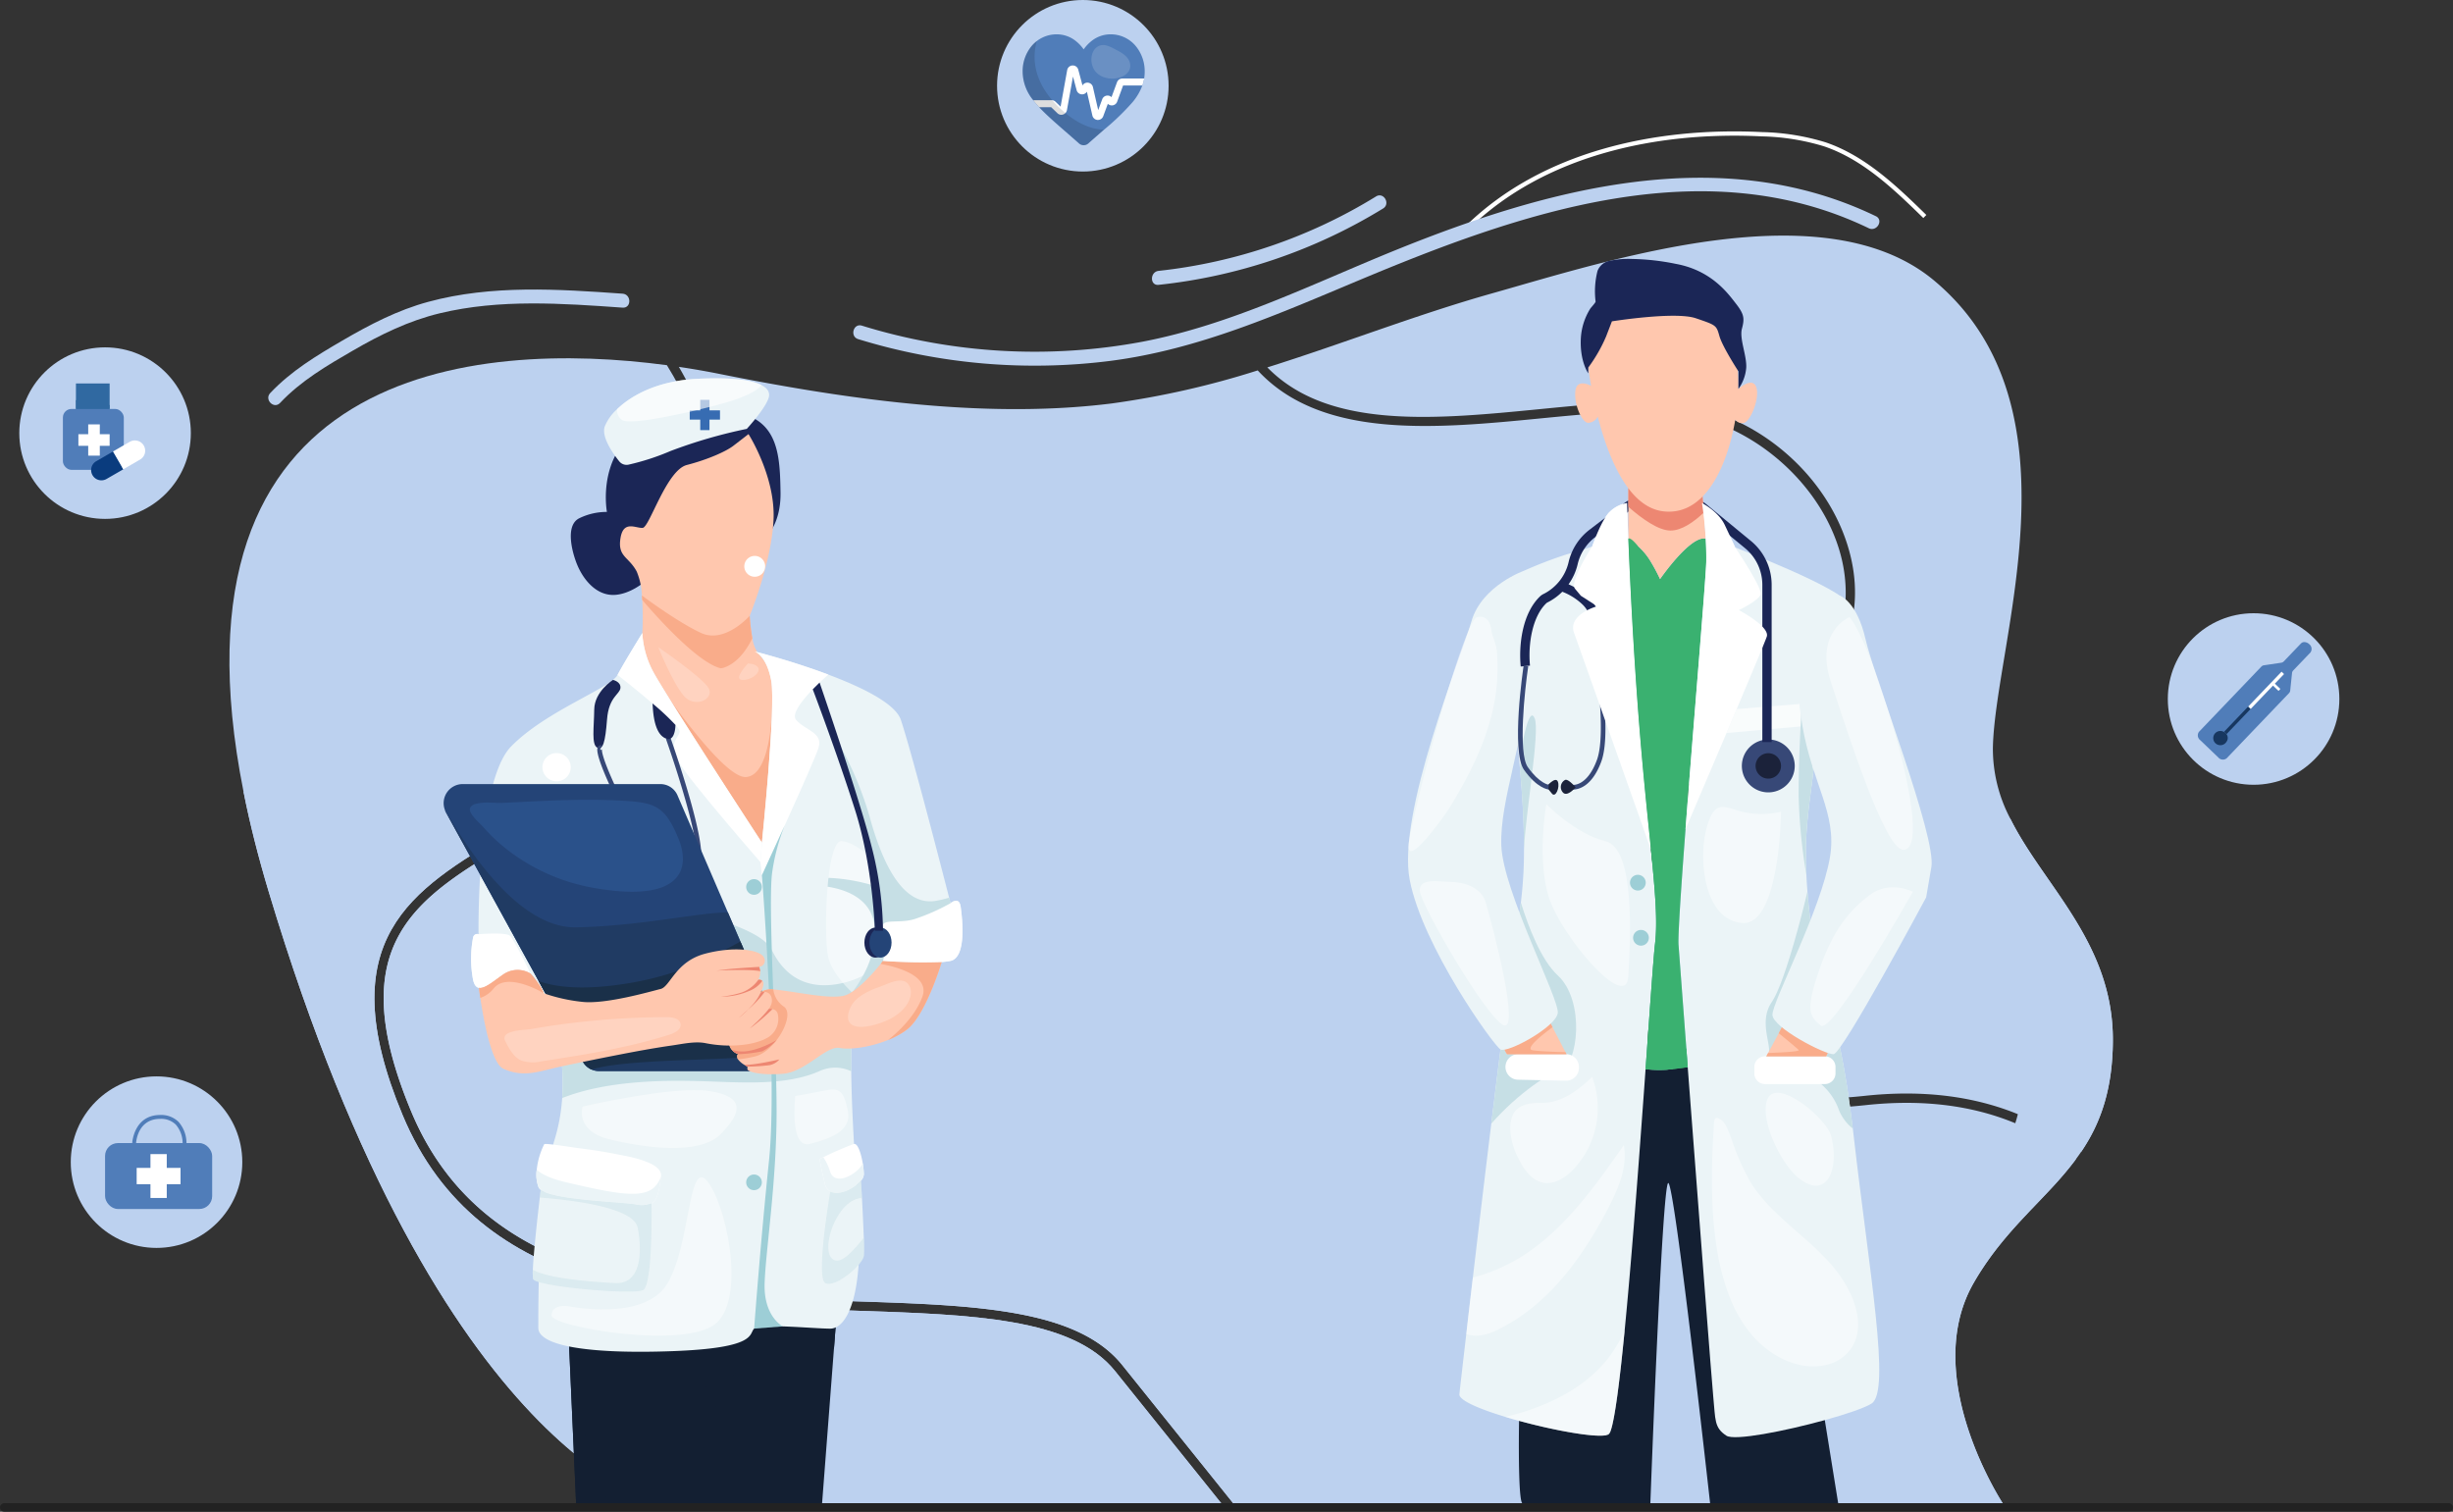
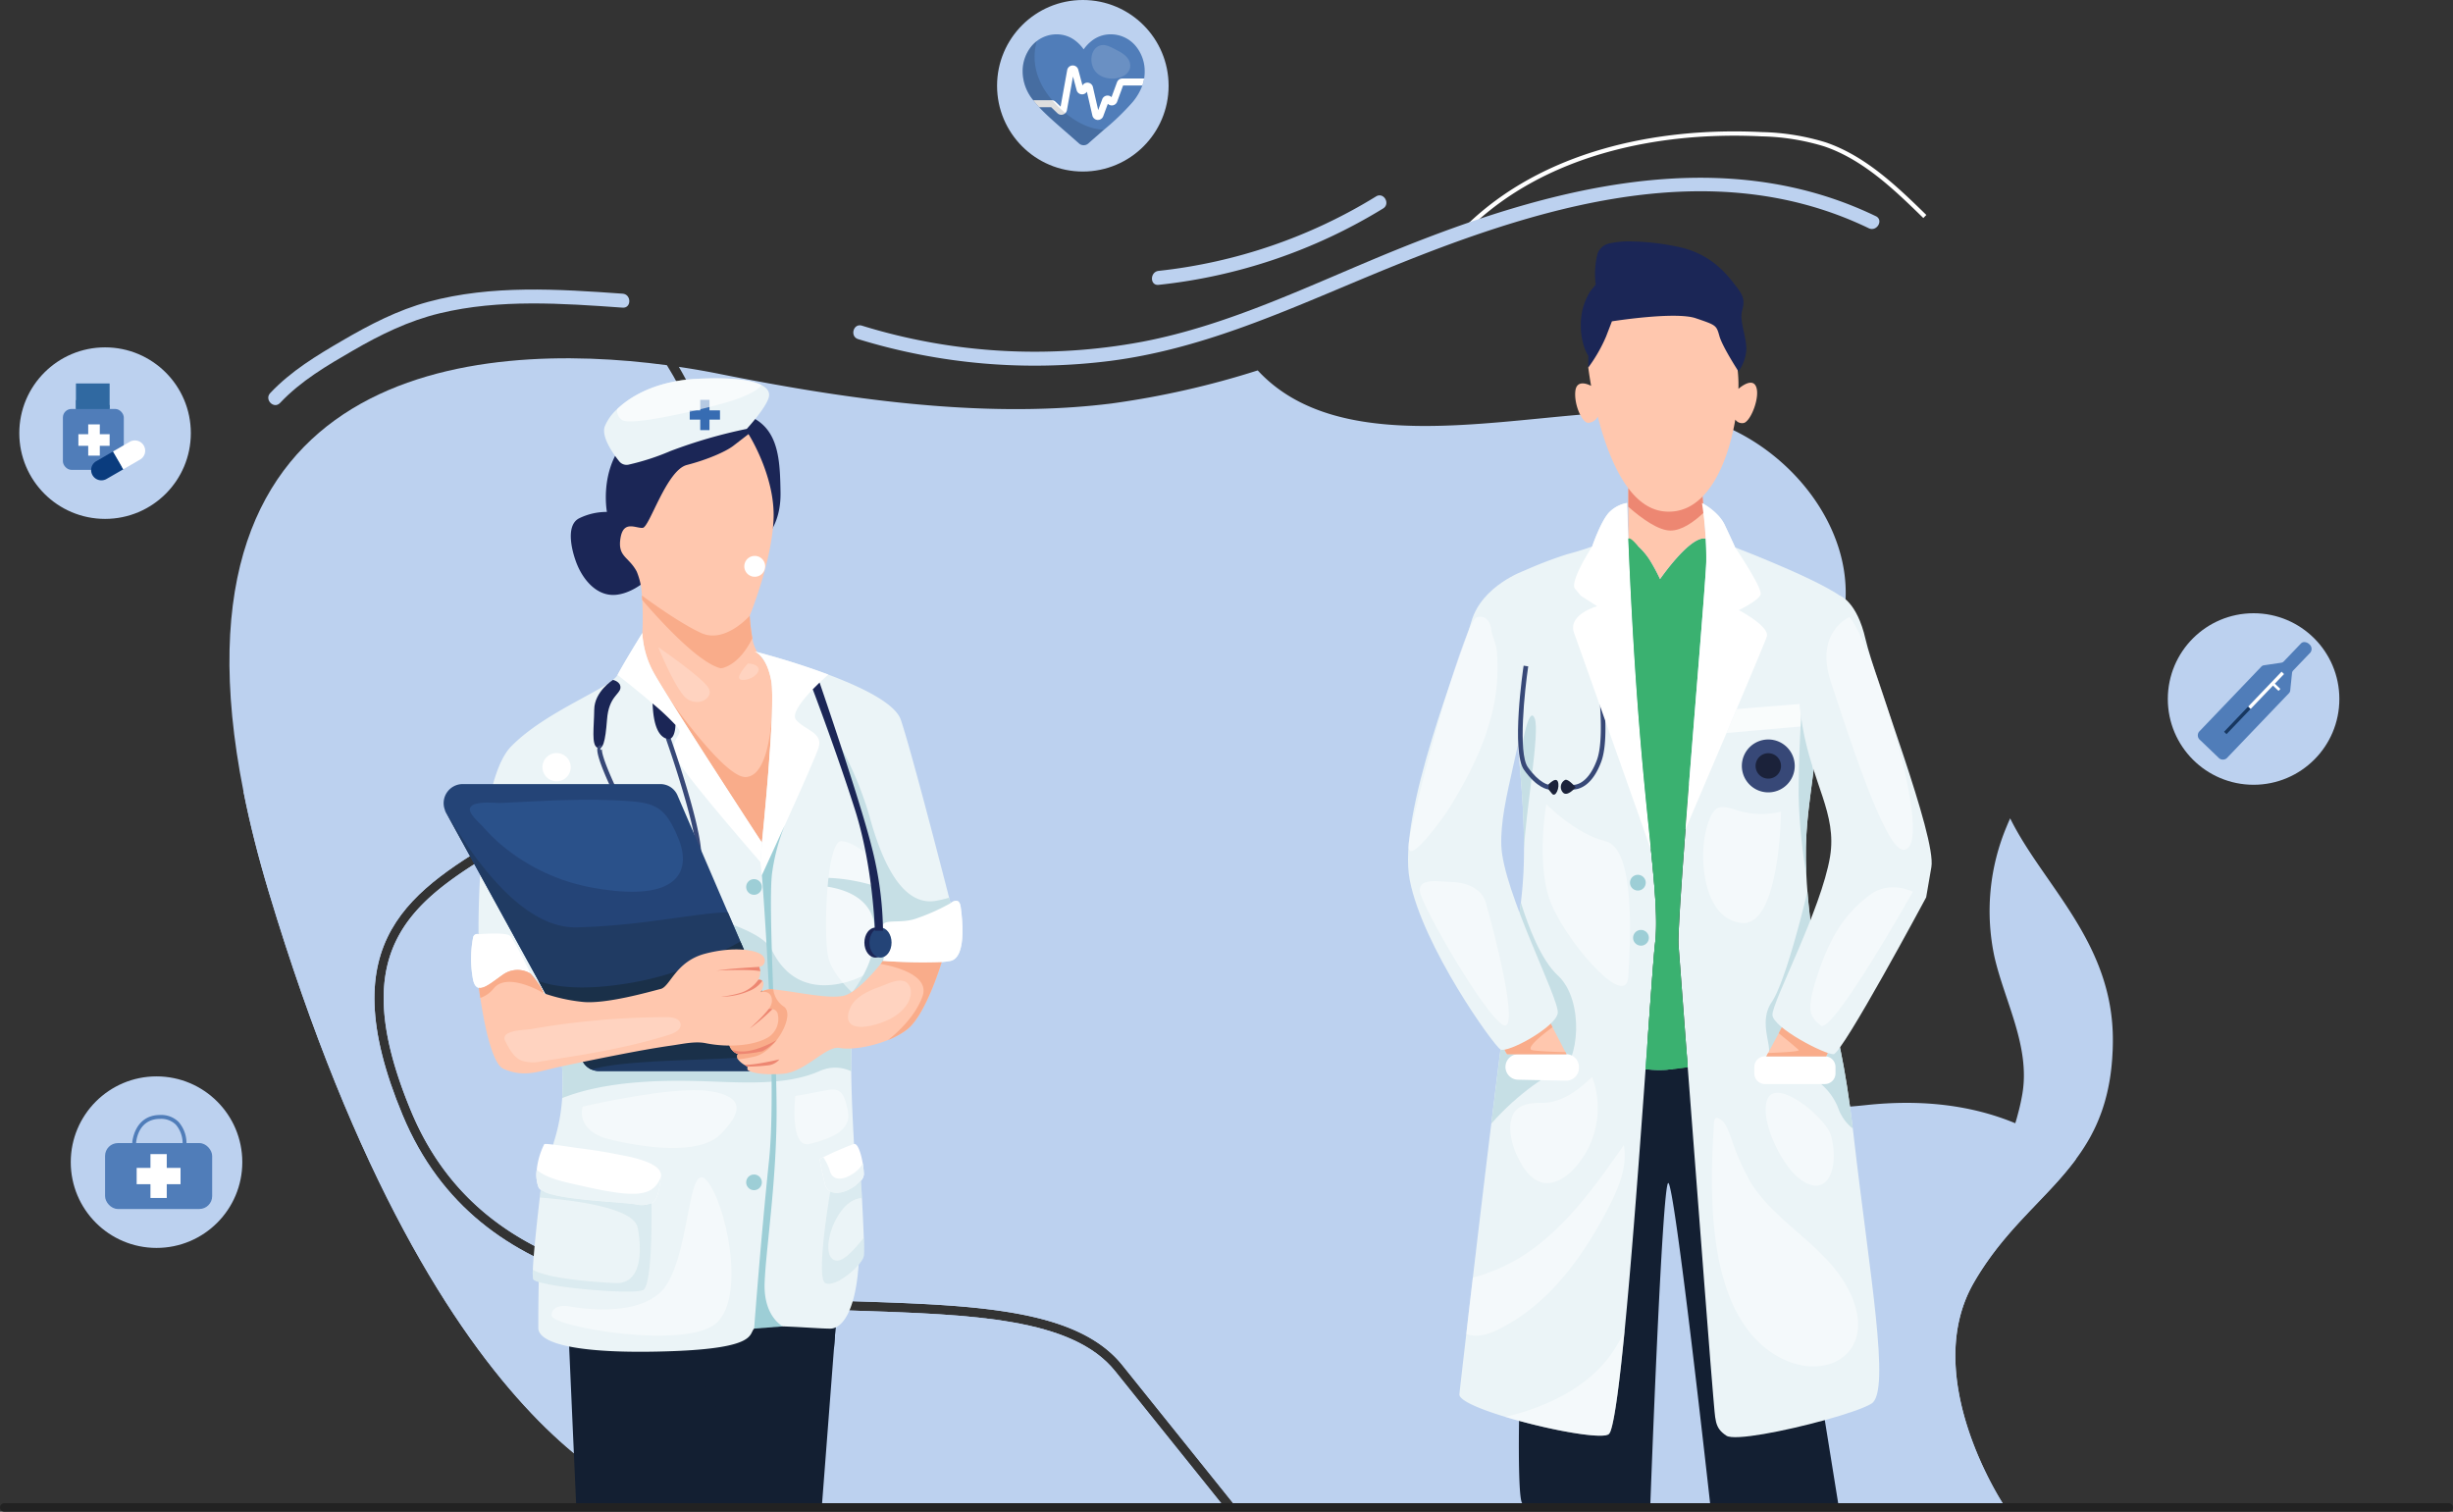
<svg xmlns="http://www.w3.org/2000/svg" width="572" height="352.515" viewBox="0 0 572 352.515">
  <rect x="0" y="0" width="572" height="352.515" fill="#333333" stroke="none" />
  <g id="Occucare_Cuba_4" transform="translate(-218.5 -2962)">
    <g id="Group_294759" data-name="Group 294759" transform="translate(0 -9)">
      <g id="Group_294750" data-name="Group 294750" transform="translate(1 0.015)">
        <g id="Group_294749" data-name="Group 294749">
          <g id="Group_294038" data-name="Group 294038" transform="translate(271 3025.93)">
-             <path id="Path_99795" data-name="Path 99795" d="M321.817,145.3c11.156-1.093,21.694-2.125,30.671-1.37,19.533,1.646,37.543,17.169,41.893,36.108,3.6,15.674-3.342,30.008-19.047,39.328-23.264,13.8-37.65,44-30.786,64.616,5.63,16.909,24.453,24.521,53,21.454,20.165-2.167,37.1,2.216,50.54,13.008,4.335-6.431,7.3-14.211,7.354-25.876.109-22.863-16.184-36.148-23.95-51.842a34.878,34.878,0,0,1-4.03-16.369c.424-24.492,21.6-79.539-13.7-109.039C388.239,94,338.233,110.542,310.589,118.33c-17.595,4.963-34.795,11.743-52.313,17.236C272.5,150.127,297.469,147.688,321.817,145.3Z" transform="translate(-16.253 -104.84)" fill="#bcd1ef" />
            <path id="Path_99796" data-name="Path 99796" d="M287.021,396.172H156.986s-52.135-9.232-92.322-142.8Q60.9,240.848,58.744,229.9c-19.8-99.622,54.4-105.411,98.721-99.481,8.092,12.947,14.967,33.791,5.931,62.758-5.79,18.552-17.3,29.5-29.511,37.864-4.562,3.14-9.222,5.909-13.719,8.581-22.244,13.218-41.436,24.634-24.33,65.657C113.649,348,160.332,349.544,201.53,350.9c27.078.9,50.473,1.673,60.433,14.066Z" transform="translate(-55.454 -100.206)" fill="#bcd1ef" />
            <path id="Path_99797" data-name="Path 99797" d="M480.2,315.266a78.677,78.677,0,0,1-5.594,6.637c-1.456,1.564-2.955,3.117-4.464,4.713l-.13.131c-.413.424-.826.858-1.228,1.3-1.586,1.673-3.172,3.4-4.747,5.256-.228.272-.456.532-.673.8s-.456.543-.662.815c-.228.271-.457.554-.662.825-.229.283-.457.576-.663.858-.662.847-1.3,1.739-1.944,2.661-.217.3-.424.609-.63.924q-1.271,1.874-2.455,3.943c-12.675,22.115,7.016,51.712,7.016,51.712H283.684l.054-.3-25.9-32.259c-10.58-13.175-34.441-13.968-62.063-14.88-40.534-1.336-86.479-2.857-103.76-44.284-16.379-39.286,1.194-49.734,23.439-62.954,4.616-2.736,9.395-5.582,14.088-8.809,12.426-8.547,24.155-19.768,30.107-38.863,8.928-28.609,2.705-49.561-5.224-63.007,3.389.5,6.582,1.064,9.5,1.65,26.328,5.279,55.438,9.679,82.723,7.734q4.382-.31,8.688-.847a202.69,202.69,0,0,0,34.073-7.711c14.946,16.172,41.7,13.565,66,11.187,11.057-1.075,21.5-2.1,30.282-1.358,18.324,1.543,35.876,16.662,39.96,34.421,1.976,8.635,2.27,24.926-18.041,36.972-24.07,14.282-38.9,45.673-31.737,67.179,3.464,10.4,15.261,27.229,55.286,22.929q19.616-2.119,34.908,4.224A57.573,57.573,0,0,1,480.2,315.266Z" transform="translate(-49.629 -99.882)" fill="#bcd1ef" />
          </g>
          <path id="Path_99798" data-name="Path 99798" d="M261.43,350.349l25.058,31.2H156.453s-52.135-9.232-92.322-142.8q-3.764-12.528-5.92-23.472c21.419-9.341,55.731-19.3,75.14,1.141-4.562,3.14-9.222,5.909-13.719,8.581C97.389,238.224,78.2,249.64,95.3,290.664c17.813,42.719,64.5,44.261,105.694,45.619C228.075,337.183,251.47,337.955,261.43,350.349Z" transform="translate(216.079 2940.343)" fill="#bcd1ef" />
          <path id="Path_99799" data-name="Path 99799" d="M488.815,271.113c0,.477-.011.934-.021,1.4-.012.283-.012.554-.023.836-.021.315-.032.63-.054.945,0,.13-.011.26-.021.391q-.034.7-.1,1.367-.066.865-.163,1.694c-.032.294-.076.6-.109.891q-.26,1.987-.662,3.813c-.141.652-.283,1.282-.456,1.9-.142.564-.294,1.118-.468,1.661-.315,1.054-.673,2.064-1.064,3.031-.185.488-.39.967-.6,1.444q-.326.75-.685,1.467-.31.619-.619,1.206a.632.632,0,0,1-.043.086c-.228.424-.456.836-.7,1.239-.064.119-.141.249-.217.369-.434.728-.89,1.434-1.358,2.13-.406.606-.833,1.193-1.264,1.778l0,0c-.026.035-.054.068-.079.1-.316.426-.643.845-.97,1.261-.144.185-.289.37-.436.553-.368.456-.741.91-1.12,1.358l-.283.329c-.877,1.023-1.776,2.033-2.706,3.033-1.445,1.575-2.944,3.128-4.464,4.713l-.13.131c-.413.424-.826.858-1.228,1.3-1.586,1.673-3.172,3.4-4.747,5.256-.217.261-.445.532-.673.8s-.445.543-.662.815-.445.554-.662.825-.446.566-.663.858c-.662.847-1.3,1.739-1.944,2.661-.206.3-.424.609-.63.924q-1.271,1.874-2.455,3.943c-12.675,22.115,7.016,51.712,7.016,51.712H283.684l.054-.3-25.9-32.259c-10.58-13.175-34.441-13.968-62.063-14.88-40.534-1.336-86.479-2.857-103.76-44.284-16.379-39.286,1.194-49.734,23.439-62.954,4.616-2.736,9.395-5.582,14.088-8.809,4.4,5.2,7.928,12.144,10.22,21.234,17.378,68.939,68.026,111.94,118.8,84.145S359,274.274,384.066,312.42q7.561,11.534,15.5,22.809c3.6,5.116,5.518,12.4,10.677,16.3,11.926,9.026,22.646-13.609,28.489-20.528,10.807-12.784,22.386-24.612,27.327-40.633.217-.694.424-1.4.6-2.118.413-1.5.76-3.04,1.032-4.616,1.933-11.068-4.074-21.582-6.484-32.053a50.93,50.93,0,0,1,2.857-30.456c.249-.619.521-1.239.8-1.857C472.631,234.966,488.924,248.25,488.815,271.113Z" transform="translate(221.371 2942.547)" fill="#bcd1ef" />
          <g id="Group_294047" data-name="Group 294047" transform="translate(545.823 3031.369)">
            <path id="Path_99821" data-name="Path 99821" d="M349.213,370.4H319.344s-8.331-75.26-9.775-74.717-4.161,74.717-4.161,74.717H275.626c-.89-.087-.956-11.2-.836-19.258.055-3.366.141-6.2.206-7.483q1.076-19.29,2.15-38.569c.142-2.52,2.922-39.32,2.194-39.45,0,0,15.706,2.8,24.949,3.508a34.289,34.289,0,0,0,4.92.109c1.3-.109,3.009-.315,4.91-.586,7.6-1.064,18.258-3.031,18.258-3.031l13.707,85.329Z" transform="translate(-248.894 -80.2)" fill="#131f32" />
            <path id="Path_99824" data-name="Path 99824" d="M350.972,367.921c-1.585,1.011-5.886,2.477-10.915,3.867-9.276,2.563-21.061,4.877-22.939,3.638-2.9-1.9-2.531-3.7-3.074-9.135-.338-3.41-3.27-41.611-5.518-71.111-.153-1.944-.294-3.845-.434-5.691-1.119-14.871-2-26.524-2.141-28.555-.152-2.194.6-13.273,1.63-26.948,1.89-24.8,4.713-58.1,4.833-62.3.044-1.814-.011-3.682-.119-5.431-.26-4.551-.879-8.331-.879-8.331s3.8,1.945,5.29,5.073,2.455,5.3,2.455,5.3,24.568,9.362,26.469,13.164-6.789,27.512-8.232,39.1c-1.109,8.83-2.107,14.4-1.641,24.07.055,1.239.141,2.542.251,3.932.162,2,.379,4.181.662,6.571,1.944,16.683,6.343,18.758,9.916,48.659.076.6.141,1.217.217,1.847C350.429,337.324,355.491,365.021,350.972,367.921Z" transform="translate(-242.866 -101.019)" fill="#ebf4f7" />
            <path id="Path_99825" data-name="Path 99825" d="M343.3,289.114a10.535,10.535,0,0,1-3.4-4.756c-4.083-10.558-18.965-10.895-16.76-12.089s-2.248-7.463,1.249-12.621,8.331-25.764,8.331-25.764c.162,2,.379,4.181.662,6.571C335.329,257.138,339.728,259.213,343.3,289.114Z" transform="translate(-239.582 -86.338)" fill="#c6dfe5" />
            <path id="Path_99826" data-name="Path 99826" d="M308.741,260.751c-.336,2.77-1.141,14.38-2.205,29.217-.239,3.389-.5,6.951-.771,10.612-1.217,16.717-2.661,35.55-4.085,50.1-1.152,11.85-2.3,20.866-3.291,23.612a1.6,1.6,0,0,1-.511.858,2.378,2.378,0,0,1-.554.163c-2.857.554-12.121-1.118-20.289-3.357-1.1-.292-2.161-.607-3.2-.922-6.071-1.836-10.861-3.867-10.71-5.29.076-.826.684-6.126,1.607-14.033.434-3.846.956-8.3,1.532-13.164,1.271-10.765,2.78-23.516,4.3-35.9,2.563-20.962,5.126-40.883,6.431-48.421.173-1.02.337-2.074.467-3.138a100.635,100.635,0,0,0,.728-12.176V238.8c.021-6.463-.413-13.023-.945-19-.673-7.538-1.52-14.131-1.814-18.433-.728-10.491,2.9-27.7,2.9-27.7a95.107,95.107,0,0,1,9.95-3.8c3.443-.9,5.8-1.8,5.8-1.8s2.172-6.343,4.16-8.146a7.553,7.553,0,0,1,3.986-2s.087,3.118.294,8.331c.391,9.667,1.184,26.535,2.6,44.174.933,11.644,1.933,20.9,2.682,28.37v.011C308.8,248.77,309.361,255.58,308.741,260.751Z" transform="translate(-251.14 -101.019)" fill="#ebf4f7" />
            <path id="Path_99827" data-name="Path 99827" d="M285.563,274.986c-2.444.662-9.765,5.268-16.206,12.577,2.563-20.962,5.126-40.883,6.431-48.421.173-1.02.337-2.074.467-3.138,1.737,5.616,4.692,13.392,8.6,16.987C291.33,258.965,289.559,273.889,285.563,274.986Z" transform="translate(-249.935 -85.928)" fill="#c6dfe5" />
            <path id="Path_99828" data-name="Path 99828" d="M333.039,202.414l-17.715,1.552c.8-1.9,1.607-3.779,2.367-5.582l14.674-1.184C332.529,199.047,332.757,200.774,333.039,202.414Z" transform="translate(-241.051 -93.428)" fill="#fff" opacity="0.68" />
            <path id="Path_99829" data-name="Path 99829" d="M309.67,283.838c.1,1.4.206,2.846.315,4.313-1.9.271-3.606.477-4.91.586a34.289,34.289,0,0,1-4.92-.109c1.064-14.837,1.869-26.448,2.205-29.217.619-5.17.054-11.98-.945-21.941v-.011c-.749-7.472-1.749-16.726-2.682-28.37-1.413-17.639-2.205-34.507-2.6-44.174a16.941,16.941,0,0,1,3.987,3.54,14.428,14.428,0,0,1,1.292,1.89,42.34,42.34,0,0,1,2.118,3.986s7.1-10.308,10.655-9.416c.109,1.748.163,3.617.119,5.431-.119,4.2-2.943,37.5-4.833,62.3-1.032,13.675-1.782,24.753-1.63,26.948C307.976,261.43,308.7,271.065,309.67,283.838Z" transform="translate(-244.759 -99.678)" fill="#3ab170" />
            <path id="Rectangle_151845" data-name="Rectangle 151845" d="M2.492,0H16.433a2.493,2.493,0,0,1,2.493,2.493V3.981a2.492,2.492,0,0,1-2.492,2.492H2.492A2.492,2.492,0,0,1,0,3.981V2.492A2.492,2.492,0,0,1,2.492,0Z" transform="translate(80.76 185.933)" fill="#fff" />
            <path id="Path_99830" data-name="Path 99830" d="M318.491,281.491" transform="translate(-240.438 -77.137)" fill="none" stroke="#000" stroke-miterlimit="10" stroke-width="1" />
            <path id="Path_99831" data-name="Path 99831" d="M275.1,265.642h11.18a2.975,2.975,0,0,1,2.975,2.975v.23a2.974,2.974,0,0,1-3.036,2.974l-11.181-.23a2.974,2.974,0,0,1-2.884-3.382h0A2.973,2.973,0,0,1,275.1,265.642Z" transform="translate(-249.399 -80.2)" fill="#fff" />
            <path id="Path_99832" data-name="Path 99832" d="M286.459,266.983H272.611a4.974,4.974,0,0,1,.043-5.909,29.226,29.226,0,0,1,7.538-2.378,9.429,9.429,0,0,1,2.575,1.162l.434.836,3.019,5.833Z" transform="translate(-249.496 -81.542)" fill="#ffc7ae" />
            <path id="Path_99833" data-name="Path 99833" d="M337.064,267.237H323.106l.413-.772,2.476-4.6.739-1.39s.3-.228.815-.554a52.143,52.143,0,0,1,10.59,2.259A11.288,11.288,0,0,1,337.064,267.237Z" transform="translate(-239.546 -81.307)" fill="#ffc7ae" />
            <path id="Path_99834" data-name="Path 99834" d="M330.652,210.307a6.166,6.166,0,1,1-6.166-6.166A6.166,6.166,0,0,1,330.652,210.307Z" transform="translate(-240.471 -92.086)" fill="#374877" />
            <path id="Path_99835" data-name="Path 99835" d="M326.932,209.788a2.964,2.964,0,1,1-2.964-2.964A2.964,2.964,0,0,1,326.932,209.788Z" transform="translate(-239.953 -91.568)" fill="#1b223a" />
            <path id="Path_99836" data-name="Path 99836" d="M275.9,230.773c.021-6.463-.413-13.023-.945-19l.662-6.114s1.521-8.668,2.78-5.518S276.226,222.377,275.9,230.773Z" transform="translate(-248.853 -92.992)" fill="#c6dfe5" />
            <path id="Path_99837" data-name="Path 99837" d="M331.217,237.3a126.3,126.3,0,0,1-1.8-18.682c0-11.73.9-22.765.9-22.765l2.542,17.378C331.749,222.062,330.75,227.634,331.217,237.3Z" transform="translate(-238.327 -93.688)" fill="#c6dfe5" />
            <path id="Path_99838" data-name="Path 99838" d="M286.459,266.983H272.611a4.974,4.974,0,0,1,.043-5.909,29.226,29.226,0,0,1,7.538-2.378,9.429,9.429,0,0,1,2.575,1.162l.434.836c-2.705,1.987-5.964,4.66-4.943,5.279.358.217,3.4.4,7.962.554Z" transform="translate(-249.496 -81.542)" fill="#f9ac8a" />
            <path id="Path_99839" data-name="Path 99839" d="M337.064,267.237H323.106l.413-.772c4.638-.162,7.484-.39,7.114-.727-.858-.783-2.889-2.467-4.638-3.878l.739-1.39s.3-.228.815-.554a52.143,52.143,0,0,1,10.59,2.259A11.288,11.288,0,0,1,337.064,267.237Z" transform="translate(-239.546 -81.307)" fill="#f9ac8a" />
            <path id="Path_99840" data-name="Path 99840" d="M280.269,171.123s-9.96,3.443-12.4,11.86-17.378,44.8-14.391,60.282,19.551,38.624,21.179,39.542,12.934-5.237,13.347-8.495-12.8-28.421-13.165-39.1,5.431-24.232,6.7-41.8S280.269,171.123,280.269,171.123Z" transform="translate(-253.081 -98.468)" fill="#ebf4f7" />
            <g id="Group_294046" data-name="Group 294046" transform="translate(25.646 54.374)">
-               <path id="Path_99841" data-name="Path 99841" d="M328.8,167.184l-10.15-8.354a13.319,13.319,0,0,0-8.442-3.027h-3.08a13.36,13.36,0,0,0-8.074,2.736l-7.9,6.05a13.313,13.313,0,0,0-4.865,7.544l-.019.085a11.124,11.124,0,0,1-5.7,7.274,3.654,3.654,0,0,0-.842.531c-4.192,3.909-5.1,11.3-4.6,16.447l2.161-.209c-.483-5.019.542-11.5,3.878-14.612a4,4,0,0,1,.408-.23,13.31,13.31,0,0,0,3.248-2.387,14.341,14.341,0,0,1,4.74,3c2.653,2.635,2.387,6.24,2.1,10.056l-.067.93,2.167.149.067-.919c.291-3.945.622-8.417-2.74-11.756a16.184,16.184,0,0,0-4.811-3.192,13.23,13.23,0,0,0,2.122-4.673l.02-.086a11.148,11.148,0,0,1,4.05-6.23l7.9-6.05a11.178,11.178,0,0,1,6.754-2.288h3.08a11.139,11.139,0,0,1,7.061,2.532l10.151,8.354a11.075,11.075,0,0,1,4.051,8.58v36.653h2.172V177.442A13.241,13.241,0,0,0,328.8,167.184Z" transform="translate(-274.489 -155.803)" fill="#1b2656" />
              <path id="Path_99842" data-name="Path 99842" d="M285.393,219.309a2.372,2.372,0,0,1-.436-.032l.2-1.067c.137.018,3.492.5,5.818-5.809,2.453-6.662-.815-26.149-.85-26.332l.974,1.063c.143.76,3.45,18.7.894,25.645C289.8,218.732,286.561,219.309,285.393,219.309Z" transform="translate(-272.565 -149.953)" fill="#374877" />
              <path id="Path_99843" data-name="Path 99843" d="M286.4,213.77s-1.7-2.023-2.444-1.722a1.867,1.867,0,0,0-.543,2.9C284.429,216.149,286.4,213.77,286.4,213.77Z" transform="translate(-272.957 -144.938)" fill="#1b223a" />
              <path id="Path_99844" data-name="Path 99844" d="M280.11,213.634s2.115-2.512,2.675-1.222-.5,3.847-1.338,2.851S280.11,213.634,280.11,213.634Z" transform="translate(-273.502 -144.933)" fill="#1b223a" />
              <path id="Path_99845" data-name="Path 99845" d="M281.681,218.58c-.106-.008-2.642-.251-5.7-4.573-3.042-4.292-.216-23.474-.094-24.289l1.074.161c-.811,5.428-2.41,20.232-.093,23.5,2.725,3.848,4.886,4.116,4.908,4.118Z" transform="translate(-274.573 -149.248)" fill="#374877" />
            </g>
            <path id="Path_99846" data-name="Path 99846" d="M314.188,166.82c-3.551-.891-10.655,9.416-10.655,9.416a42.343,42.343,0,0,0-2.118-3.986,16.41,16.41,0,0,0-5.279-5.431V155h17.172l.424,5.724Z" transform="translate(-244.759 -101.584)" fill="#ffc7ae" />
            <path id="Path_99847" data-name="Path 99847" d="M313.732,160.726c-2.422,2.292-5.2,4.193-7.755,4.193-2.748,0-6.484-2.6-9.841-5.539V155h17.172Z" transform="translate(-244.759 -101.584)" fill="#ed8772" />
            <path id="Path_99848" data-name="Path 99848" d="M327.942,138.669c-.95-2.376-4.129.5-4.129.5l0,.01a29.756,29.756,0,0,0-.078-3.36c-.815-9.1-.407-13.441-11.268-16.971s-18.194-.543-20.231,4.48a88.206,88.206,0,0,0-3.429,10.862s.2,1.691.661,4.3l-.006-.025s-3.335-1.9-3.674,1.224,1.557,7.4,3.019,7.4a2.743,2.743,0,0,0,2.211-1.427l0-.026c2.4,9.347,7.045,21.163,15.343,22.09,9.934,1.111,14.968-11.062,16.729-21.4a1.909,1.909,0,0,0,2.076.767C326.789,146.476,328.893,141.046,327.942,138.669Z" transform="translate(-246.767 -108.869)" fill="#ffc7ae" />
-             <path id="Path_99849" data-name="Path 99849" d="M288.594,135.556a35.747,35.747,0,0,0,4.154-7.242l1.358-3.53s14.754-2.353,19.551-.724,4.8,1.63,5.521,4.165,4.44,8.236,4.44,8.236l-.016,4.075a9.736,9.736,0,0,0,1.821-4.889c.181-2.807-1.629-6.789-1-9.143s.543-3.348-1.358-5.792-5.7-7.784-14.029-9.323a55.233,55.233,0,0,0-10.228-1.153,20.3,20.3,0,0,0-5.129.42,3.771,3.771,0,0,0-2.927,2.361,19.262,19.262,0,0,0-.453,7.151c.037.231-1.088,1.414-1.24,1.657a14.5,14.5,0,0,0-2.2,6.941c-.272,5.34,1.729,8.145,1.729,8.145Z" transform="translate(-246.556 -110.236)" fill="#1b2656" />
+             <path id="Path_99849" data-name="Path 99849" d="M288.594,135.556a35.747,35.747,0,0,0,4.154-7.242l1.358-3.53s14.754-2.353,19.551-.724,4.8,1.63,5.521,4.165,4.44,8.236,4.44,8.236a9.736,9.736,0,0,0,1.821-4.889c.181-2.807-1.629-6.789-1-9.143s.543-3.348-1.358-5.792-5.7-7.784-14.029-9.323a55.233,55.233,0,0,0-10.228-1.153,20.3,20.3,0,0,0-5.129.42,3.771,3.771,0,0,0-2.927,2.361,19.262,19.262,0,0,0-.453,7.151c.037.231-1.088,1.414-1.24,1.657a14.5,14.5,0,0,0-2.2,6.941c-.272,5.34,1.729,8.145,1.729,8.145Z" transform="translate(-246.556 -110.236)" fill="#1b2656" />
            <path id="Path_99850" data-name="Path 99850" d="M303.5,238.8c-.326-.924-16.357-46.249-17.922-50.549-1.586-4.345,5.377-6.246,5.377-6.246l-3.8-2.444-1.358-1.629c-1.358-1.63,3.987-9.862,3.987-9.862s2.172-6.343,4.16-8.146a7.553,7.553,0,0,1,3.986-2s.717,25.351,2.89,52.505C301.751,222.073,302.751,231.327,303.5,238.8Z" transform="translate(-246.845 -101.019)" fill="#fff" />
            <path id="Path_99851" data-name="Path 99851" d="M326.267,189.065c-.271.869-3.3,8.113-7.027,16.911-.76,1.8-1.564,3.682-2.367,5.582-3.465,8.157-7.136,16.749-9.558,22.43,1.89-24.8,4.713-58.1,4.833-62.3a86.255,86.255,0,0,0-1-13.762s3.8,1.945,5.29,5.073,2.455,5.3,2.455,5.3,6.463,9.547,5.92,10.991-5.062,3.617-5.062,3.617S326.984,186.707,326.267,189.065Z" transform="translate(-242.599 -101.019)" fill="#fff" />
            <path id="Path_99852" data-name="Path 99852" d="M361.359,239.328l-1.217,7.061s-19.551,36.472-21.592,36.57-14.12-6.158-14.25-9.145,11.4-24.58,13.435-36.929c1.651-10.035-4.138-17.03-6.429-30.38-.283-1.641-.511-3.367-.674-5.213-.13-1.618-.217-3.324-.228-5.138-.13-20.636,9.6-20.115,9.6-20.115s3.975,1.249,6.016,10.2C348.053,195.208,362.575,232.268,361.359,239.328Z" transform="translate(-239.316 -97.518)" fill="#ebf4f7" />
            <path id="Path_99853" data-name="Path 99853" d="M309.985,288.152c-1.9.271-3.606.477-4.91.586a34.289,34.289,0,0,1-4.92-.109c1.064-14.837,1.869-26.448,2.205-29.217.619-5.17.054-11.98-.945-21.941v-.011c-.749-7.472-1.749-16.726-2.682-28.37-1.413-17.639-2.205-34.507-2.6-44.174,0,0,.364-.585,2.21,1.686-.228,12.338,1.353,44.106,4.274,56.282,3.715,15.532-2.15,50.918,2.607,58.087a7.4,7.4,0,0,0,4.443,2.867C309.768,285.241,309.877,286.686,309.985,288.152Z" transform="translate(-244.759 -99.68)" fill="#3ab170" />
            <path id="Path_99855" data-name="Path 99855" d="M292.15,270.074c-3.248,3.185-7.268,6.143-11.817,6.063-4.729-.082-7.581,1.375-7.228,6.833a16.745,16.745,0,0,0,1.944,6.286c1.241,2.493,3.089,5.074,5.839,5.514,2.477.4,4.872-1.1,6.653-2.872A20.806,20.806,0,0,0,292.15,270.074Z" transform="translate(-249.216 -79.343)" fill="#fff" opacity="0.46" />
            <path id="Path_99856" data-name="Path 99856" d="M323.622,274.23a3.615,3.615,0,0,0-.516,1.354c-.978,5.151,3.71,14.4,7.55,17.467,6.791,5.431,9.615-2.533,7.525-9.957C337.087,279.213,326.354,270.136,323.622,274.23Z" transform="translate(-239.572 -78.741)" fill="#fff" opacity="0.46" />
            <path id="Path_99857" data-name="Path 99857" d="M297.543,298.159c-5.952,11.447-13.968,22.527-25.558,28.207a11.876,11.876,0,0,1-5.246,1.488,7.283,7.283,0,0,1-2.271-.39c.434-3.846.956-8.3,1.532-13.164a41.185,41.185,0,0,0,15.412-7.766c7.994-6.311,13.957-14.783,19.8-23.124C302.116,288.492,299.921,293.576,297.543,298.159Z" transform="translate(-250.879 -76.766)" fill="#fff" opacity="0.46" />
            <path id="Path_99858" data-name="Path 99858" d="M299.946,319.463c-1.152,11.85-2.3,20.866-3.291,23.612-.369.359-.728.7-1.064,1.021-2.857.554-12.121-1.118-20.289-3.357-1.1-.292-2.161-.607-3.2-.922C282.09,337.439,294.873,331.976,299.946,319.463Z" transform="translate(-249.405 -69.798)" fill="#fff" opacity="0.46" />
            <path id="Path_99859" data-name="Path 99859" d="M280.248,216.781s6.754,6.933,13.786,8.631,5.816,23.148,5.337,31.566-15.677-9.5-18.532-18.464S280.248,216.781,280.248,216.781Z" transform="translate(-247.994 -89.643)" fill="#fff" opacity="0.46" />
            <path id="Path_99860" data-name="Path 99860" d="M328.911,218.437a20.2,20.2,0,0,1-9.13,0c-4.413-1.212-6.457-2.875-8.286,4.067s-.607,21.06,8.286,21.875S328.911,218.437,328.911,218.437Z" transform="translate(-241.931 -89.535)" fill="#fff" opacity="0.46" />
            <path id="Path_99861" data-name="Path 99861" d="M300.132,232.422a1.834,1.834,0,1,1-1.834-1.834A1.834,1.834,0,0,1,300.132,232.422Z" transform="translate(-244.696 -86.975)" fill="#9dced6" />
            <path id="Path_99862" data-name="Path 99862" d="M300.738,243.193a1.833,1.833,0,1,1-1.833-1.834A1.833,1.833,0,0,1,300.738,243.193Z" transform="translate(-244.578 -84.893)" fill="#9dced6" />
            <path id="Path_99863" data-name="Path 99863" d="M312.574,297.82c.536,12.883,3.284,26.67,12.367,33.93,11.55,9.232,25.951,2.716,20.38-11.4-4.544-11.516-16.915-16.7-23.5-26.7a51.611,51.611,0,0,1-4.111-8.737c-.64-1.526-1.591-5.315-3.045-6.329-1.879-1.309-1.663.177-1.8,2.326A164.982,164.982,0,0,0,312.574,297.82Z" transform="translate(-241.602 -77.795)" fill="#fff" opacity="0.46" />
            <path id="Path_99864" data-name="Path 99864" d="M272.485,183.136c.136,1.519,1.119,3.172,1.274,4.846a44.789,44.789,0,0,1-.02,8.285c-.962,10.348-5.811,20.1-11.243,28.814-.822,1.319-10.525,15.07-9.2,7.408,1.936-11.219,12.923-51.615,15.91-52.249C272.154,179.615,272.477,183.046,272.485,183.136Z" transform="translate(-253.063 -96.72)" fill="#fff" opacity="0.46" />
            <path id="Path_99865" data-name="Path 99865" d="M340.228,180.228s-8.224,3.439-4.341,15.115,12.571,39.188,16.916,39.145,1.851-15.141-3.758-33.137S340.228,180.228,340.228,180.228Z" transform="translate(-237.278 -96.708)" fill="#fff" opacity="0.46" />
            <path id="Path_99866" data-name="Path 99866" d="M259.562,231.83c1.069.044,2.1.172,2.771.174,3.369.016,7.389,1.206,8.438,4.809,1.81,6.217,8.181,30.757,4,28.534s-19.191-28-19.387-31.325C255.254,231.821,258.017,231.765,259.562,231.83Z" transform="translate(-252.636 -86.738)" fill="#fff" opacity="0.46" />
            <path id="Path_99867" data-name="Path 99867" d="M355.617,234.048s-18.773,33.39-21.487,31.206-3.582-3.642-.3-13.1,7.086-13.788,11.7-17.323S355.617,234.048,355.617,234.048Z" transform="translate(-237.883 -86.503)" fill="#fff" opacity="0.46" />
          </g>
          <g id="Group_294059" data-name="Group 294059" transform="translate(320.963 3059.203)">
            <g id="Group_294048" data-name="Group 294048" transform="translate(29.249 212.662)">
              <path id="Path_99868" data-name="Path 99868" d="M235.419,315.224l-.706,9.265-2.8,36.483H174.595l-1.64-36.928s11.578-10.417,32.3-12.6c.641-.066,1.292-.13,1.955-.185.055,0,.119-.011.174-.011C229.435,309.585,235.419,315.224,235.419,315.224Z" transform="translate(-172.955 -310.941)" fill="#131f32" />
              <path id="Path_99869" data-name="Path 99869" d="M202.326,347.526c3.182,13.175,24.525,13.446,24.525,13.446H199.133l.728-33.952V327l.337-15.553c.564-.055,1.141-.119,1.727-.163.076-.011.153-.011.228-.021.055,0,.119-.011.174-.011,22.049-1.662,28.034,3.976,28.034,3.976l-.706,9.265a48.266,48.266,0,0,1-10.014.792C208.093,325.291,199.144,334.361,202.326,347.526Z" transform="translate(-167.895 -310.941)" fill="#131f32" />
-               <path id="Path_99870" data-name="Path 99870" d="M205.257,311.362l-.337,15.553v.023s-13.078,2.725-20.008,1.912-10.177,10.448-7.191,23.221a14.789,14.789,0,0,0,5.888,8.819h-9.015l-1.64-36.928S184.533,313.545,205.257,311.362Z" transform="translate(-172.955 -310.86)" fill="#131f32" />
            </g>
            <path id="Path_99871" data-name="Path 99871" d="M192.323,177.34c-2.193,2.239-5.379,4.388-8.562,4.668-4.285.377-7.4-3.284-8.93-6.873-1.135-2.659-3.046-9.339.475-11.007a14.426,14.426,0,0,1,6.4-1.449s-3.815-20.094,17.972-23.171,22.329,7.242,22.51,18.646-8.328,14.12-8.328,14.12Z" transform="translate(-143.643 -131.519)" fill="#1b2656" />
            <path id="Path_99872" data-name="Path 99872" d="M220.671,236.524c-10.242,21.147-31.248-28.957-33.334-35.4a15.148,15.148,0,0,1-.609-6.81,12.2,12.2,0,0,1,1.379-4.3s.153-2.715.055-5.876c-.021-.913-.076-1.867-.153-2.8a16.161,16.161,0,0,0-1.216-5.67c-1.89-3.519-4.464-3.389-3.791-7.732s3.606-2.3,5.192-2.444,5.528-13.436,10.286-14.664,9.092-3.117,10.861-4.486c1.76-1.347,3.52-2.716,3.52-2.716s6.255,9.777,5.843,19.833c-.413,10.037-5.562,22.527-5.562,22.527a43.67,43.67,0,0,0,.619,5.236,8.38,8.38,0,0,0,1.162,3.247l1.445,1.76a44.608,44.608,0,0,1,7.939,23.167A35.893,35.893,0,0,1,220.671,236.524Z" transform="translate(-141.785 -130.617)" fill="#ffc7ae" />
            <path id="Path_99873" data-name="Path 99873" d="M220.073,228.313c-10.242,21.147-31.248-28.957-33.334-35.4a15.148,15.148,0,0,1-.609-6.81c3.455,5.258,19.9,29.771,25.59,29.283,6.388-.543,6.073-18.335,6.073-18.335s3.051,6.463,5.919,14.131A35.893,35.893,0,0,1,220.073,228.313Z" transform="translate(-141.188 -122.407)" fill="#f9ac8a" />
            <path id="Path_99874" data-name="Path 99874" d="M265.6,258.955c-3.8.847-15.749,0-15.749,0s-.021.032-.076.1c-.739,1.02-6.657,9.439-7.168,17.584q-.213,3.487-.163,8.059c.076,8.309.749,19.344,1.651,33.4,1.227,19.181-2.748,26.61-6.55,26.61s-16.477-1.271-17.748,0,.728,4.519-19.008,5.247-31.314-1.271-31.314-5.431-.185-30.956,3.8-43.9a42.873,42.873,0,0,0,1.759-9.677,54.736,54.736,0,0,0-2.476-20.116c-.3-.922-.619-1.727-.913-2.4-2.357-5.366-3.986-6.506-3.986-6.506l-.011-.011a5.819,5.819,0,0,0-6.322.184c-3.259,2.237-6.158,5.126-7.059,1.326a26.315,26.315,0,0,1,0-9.95.981.981,0,0,1,1.26-.749l.011.011s-.543-35.474,7.6-43.793,23.167-13.577,24.8-16.662,5.789-9.776,5.789-9.776a21.381,21.381,0,0,0,2.358,8.7c2.357,4.7,25.524,40.178,25.524,40.178s3.291-31.684,2.172-37.766c-.988-5.354-3.323-6.593-3.866-6.821,1.075.271,9.145,2.378,17.183,5.4,7.821,2.932,15.619,6.723,16.911,10.546,2.4,7.082,9.634,35.137,11.263,41.481.206.826.326,1.282.326,1.282s.945-.836,1.662-.489c.315.142.587.532.7,1.336C268.319,248.94,269.405,258.119,265.6,258.955Z" transform="translate(-147.41 -123.103)" fill="#ebf4f7" />
            <path id="Path_99875" data-name="Path 99875" d="M239.569,266.706q-.213,3.487-.163,8.059a8.734,8.734,0,0,0-7.385-.054C224,278.3,213.1,277.3,204.432,277.069c-6.952-.185-21.4-.445-32.433,3.943a54.736,54.736,0,0,0-2.476-20.116l12.915-27.012s34.593,4.66,38.439,12.589,10.416,9.167,16.607,7.689a19.088,19.088,0,0,0,9.254-5.039C246,250.143,240.08,258.561,239.569,266.706Z" transform="translate(-144.37 -113.172)" fill="#c6dfe5" />
            <path id="Path_99876" data-name="Path 99876" d="M253.506,241.068c-3.345,2.987-7.831,6.181-11.763,6.181h-6.234l-2.586-15.283-2.02-12.5-5.92-16.575a80.4,80.4,0,0,1,7.94,18.345c2.629,9.644,7.331,21.342,15.663,19.745a29.048,29.048,0,0,0,2.932-.705c.206.826.326,1.282.326,1.282S252.789,240.72,253.506,241.068Z" transform="translate(-133.651 -119.163)" fill="#c6dfe5" />
            <path id="Path_99877" data-name="Path 99877" d="M216.083,231.378l-.358,4.528s-15.934-18.28-18.824-22.993-.369-5.6-.011-7.364c.066-.294-.3-.87-.967-1.619a57.6,57.6,0,0,0-5.365-5.018c-3.9-3.345-8.146-6.636-8.146-6.636,1.629-3.074,5.789-9.776,5.789-9.776a21.381,21.381,0,0,0,2.358,8.7C192.915,195.9,216.083,231.378,216.083,231.378Z" transform="translate(-141.879 -123.103)" fill="#fff" />
            <path id="Path_99878" data-name="Path 99878" d="M224.121,208.5c-1.086,3.54-13.218,29.783-13.218,29.783l-.358-3.075.358-4.528s3.291-31.684,2.172-37.766c-.988-5.354-3.323-6.593-3.866-6.821,1.075.271,9.145,2.378,17.183,5.4,0,0-9.515,8.135-7.527,10.546S225.208,204.974,224.121,208.5Z" transform="translate(-136.699 -122.408)" fill="#fff" />
            <path id="Path_99879" data-name="Path 99879" d="M167.655,250.56a5.819,5.819,0,0,0-6.322.184c-2.259,1.554-4.334,3.41-5.7,3.15-.618-.119-1.086-.652-1.357-1.824a26.315,26.315,0,0,1,0-9.95.981.981,0,0,1,1.26-.749l.011.011s6.332-.532,7.331.369c.967.891,4.551,8.331,4.768,8.787A.035.035,0,0,1,167.655,250.56Z" transform="translate(-147.41 -111.753)" fill="#fff" />
            <path id="Path_99880" data-name="Path 99880" d="M212.326,255.456a3.2,3.2,0,0,1-.3.52Z" transform="translate(-136.156 -109.003)" fill="none" stroke="#000" stroke-miterlimit="10" stroke-width="1" />
            <path id="Path_99881" data-name="Path 99881" d="M206.046,264.8a2.66,2.66,0,0,0-.228.739C205.7,264.879,206.046,264.8,206.046,264.8Z" transform="translate(-137.36 -107.196)" fill="#f9ac8a" />
            <path id="Path_99882" data-name="Path 99882" d="M210.923,231.718s3.686,46.889,1.662,66.439-3.476,39.286-3.476,39.286l6.7-.521s-4.532-2.245-4.256-10.1,2.791-23.488,2.791-40.074-2.14-49.3-.967-56.119a47.177,47.177,0,0,1,2.873-10.553Z" transform="translate(-136.719 -115.84)" fill="#9dced6" />
            <path id="Path_99883" data-name="Path 99883" d="M195.608,289.924c-.456,3.465-.771,5.464-2.216,6.256a6.02,6.02,0,0,1-3.758.26c-4.551-.673-19.018-1.02-22.071-3.4v-.011a1.549,1.549,0,0,1-.488-.564,8.178,8.178,0,0,1-.436-4.117,17.2,17.2,0,0,1,1.684-5.822l.066-.13c.162-.292,7.006.8,7.744.9,2.955.358,5.9.792,8.819,1.379C187.06,285.113,196.086,286.395,195.608,289.924Z" transform="translate(-144.941 -103.805)" fill="#fff" />
            <path id="Path_99884" data-name="Path 99884" d="M191.587,314.673c-2.3,1.216-25.111-.826-25.655-2.586a10.011,10.011,0,0,1-.064-2.14c.173-4.192,1.173-13.045,1.618-16.847.119-1.031.206-1.694.217-1.792,3.052,2.379,17.52,2.727,22.071,3.4a6.02,6.02,0,0,0,3.758-.26C193.542,294.991,193.857,313.467,191.587,314.673Z" transform="translate(-145.079 -102.073)" fill="#ebf4f7" />
            <path id="Path_99885" data-name="Path 99885" d="M232.216,289.47a2.412,2.412,0,0,1-.673,1.433c-1.488,1.815-5.117,3.682-7.148,2.531a2.762,2.762,0,0,1-1.282-1.878c-.9-3.693-1.216-5.7-1.216-5.7s.336-.163.869-.413a73.149,73.149,0,0,1,7.157-3.1c.881-.174,1.662,2.248,2.043,4.528v.011A16.292,16.292,0,0,1,232.216,289.47Z" transform="translate(-134.247 -103.808)" fill="#fff" />
            <path id="Path_99886" data-name="Path 99886" d="M232.126,307c-.283,2.173-6.658,7.6-8.972,6.4s1.152-21.354,1.152-21.354c2.031,1.152,5.66-.716,7.148-2.531,0,0,.109,1.705.239,4.063.141,2.759.326,6.429.424,9.265A39.426,39.426,0,0,1,232.126,307Z" transform="translate(-134.157 -102.42)" fill="#ebf4f7" />
            <path id="Path_99887" data-name="Path 99887" d="M211.206,290.142a1.825,1.825,0,1,1-1.825-1.825A1.824,1.824,0,0,1,211.206,290.142Z" transform="translate(-137.019 -102.652)" fill="#9dced6" />
            <path id="Path_99888" data-name="Path 99888" d="M211.206,232.421a1.825,1.825,0,1,1-1.825-1.826A1.824,1.824,0,0,1,211.206,232.421Z" transform="translate(-137.019 -113.808)" fill="#9dced6" />
            <path id="Path_99889" data-name="Path 99889" d="M237.263,250.326c-.076,1.739-6.637,9.407-6.637,9.407s-.575-.467-1.4-1.26c-1.782-1.716-4.725-4.92-5.528-8.146-.63-2.487-.739-10.025-.174-16.53.055-.706.13-1.39.206-2.064.566-4.877,1.564-8.722,3.085-8.57,3.661.359,7.8,4.888,7.8,4.888s.336,2.509.76,5.855C236.176,240.116,237.317,249.2,237.263,250.326Z" transform="translate(-134.004 -115.246)" fill="#fff" opacity="0.46" />
            <path id="Path_99890" data-name="Path 99890" d="M237.2,248.937c-.076,1.739-6.637,9.407-6.637,9.407s-.575-.467-1.4-1.26c2.748-3.6,5.463-8.624,5.322-14.4-.162-7.224-6.386-9.547-11.025-10.275.055-.706.13-1.39.206-2.064a42.472,42.472,0,0,1,8.374,1.206,30.63,30.63,0,0,1,3.27.967C236.116,238.727,237.257,247.808,237.2,248.937Z" transform="translate(-133.944 -113.857)" fill="#c6dfe5" />
            <path id="Path_99891" data-name="Path 99891" d="M182.252,191.659s1.885.389,1.749,1.883-2.716,2.036-3.123,7.331-.951,7.283-2.308,6.561-.729-4.67-.679-8.868S182.252,191.659,182.252,191.659Z" transform="translate(-142.789 -121.333)" fill="#1b2656" />
            <path id="Path_99892" data-name="Path 99892" d="M200.365,233.359h-.045c-4.364-.055-13.995-8.662-18.244-17.73-4.456-9.507-3.682-10.331-3.353-10.685a.746.746,0,0,1,.8-.191l-.395,1.013a.352.352,0,0,0,.28,0,.29.29,0,0,0,.148-.138c-.043.122-.309,1.416,3.5,9.546,4.317,9.212,13.682,17.058,17.275,17.1a1.084,1.084,0,0,0,1.093-.553c1.32-2.638-3.434-18.461-6.951-28.455l1.025-.36c.91,2.589,8.845,25.406,6.9,29.3A2.094,2.094,0,0,1,200.365,233.359Z" transform="translate(-142.643 -119.16)" fill="#374877" />
            <path id="Path_99893" data-name="Path 99893" d="M194.6,201.272s0,4.617-2.715,2.922-2.509-7.821-2.65-7.94A57.6,57.6,0,0,1,194.6,201.272Z" transform="translate(-140.559 -120.445)" fill="#1b2656" />
            <g id="Group_294049" data-name="Group 294049" transform="translate(21.627 181.633)">
              <path id="Path_99894" data-name="Path 99894" d="M195.608,288.952c-.456,3.465-.771,5.464-2.216,6.256a6.02,6.02,0,0,1-3.758.26c-4.551-.673-19.018-1.02-22.071-3.4v-.011a1.549,1.549,0,0,1-.488-.564,8.178,8.178,0,0,1-.436-4.117c1.141,1.064,3.27,2.1,6.886,2.944C188.461,293.84,193.664,294.383,195.608,288.952Z" transform="translate(-166.568 -284.467)" fill="#ebf4f7" />
              <path id="Path_99895" data-name="Path 99895" d="M232.216,288.968a2.412,2.412,0,0,1-.673,1.433c-1.488,1.815-5.117,3.682-7.148,2.531a2.762,2.762,0,0,1-1.282-1.878c-.9-3.693-1.216-5.7-1.216-5.7s.336-.163.869-.413a12.333,12.333,0,0,1,1.564,3.27c1.086,3.66,6.419.684,7.636-1.826A16.292,16.292,0,0,1,232.216,288.968Z" transform="translate(-155.874 -284.938)" fill="#ebf4f7" />
            </g>
            <g id="Group_294050" data-name="Group 294050" transform="translate(20.771 187.096)" opacity="0.44">
              <path id="Path_99896" data-name="Path 99896" d="M193.53,294.449c.012.543.327,19.018-1.944,20.225-2.3,1.216-25.111-.826-25.655-2.586a10.011,10.011,0,0,1-.064-2.14c3.464,2.052,14.088,2.878,19.279,3.106,5.518.251,6.441-6.212,5.17-12.914-.869-4.6-14.414-6.376-22.831-7.039.119-1.031.206-1.694.217-1.792,3.052,2.379,17.52,2.727,22.071,3.4A6.02,6.02,0,0,0,193.53,294.449Z" transform="translate(-165.85 -289.169)" fill="#c6dfe5" />
              <path id="Path_99897" data-name="Path 99897" d="M232.126,307c-.283,2.173-6.658,7.6-8.972,6.4s1.152-21.354,1.152-21.354c2.031,1.152,5.66-.716,7.148-2.531,0,0,.109,1.705.239,4.063-5.692.086-9.841,11.872-6.854,14.229,1.956,1.552,5.018-2.216,7.278-4.964A39.426,39.426,0,0,1,232.126,307Z" transform="translate(-154.928 -289.516)" fill="#c6dfe5" />
            </g>
            <g id="Group_294057" data-name="Group 294057" transform="translate(0 94.621)">
              <g id="Group_294051" data-name="Group 294051">
                <path id="Path_99898" data-name="Path 99898" d="M223.94,278.938H184.632a4.309,4.309,0,0,1-3.78-2.271l-31.846-57.979a3.317,3.317,0,0,1-.271-.609,4.449,4.449,0,0,1,4.062-6.061H199a4.348,4.348,0,0,1,3.976,2.661L214.7,241.921l13.219,30.738A4.464,4.464,0,0,1,223.94,278.938Z" transform="translate(-148.444 -212.019)" fill="#244477" />
                <path id="Path_99899" data-name="Path 99899" d="M223.893,277.956H184.585a4.143,4.143,0,0,1-1.705-.359,4.311,4.311,0,0,1-2.075-1.912l-10.274-18.714-21.572-39.265a3.317,3.317,0,0,1-.271-.609c7.6,13.111,18.757,27.654,30.738,27.35,15.521-.4,27.176-3.291,35.224-3.508l2.933,6.831,8.526,19.812,1.76,4.094A4.464,4.464,0,0,1,223.893,277.956Z" transform="translate(-148.396 -211.037)" fill="#203b63" />
                <path id="Path_99900" data-name="Path 99900" d="M153.659,216.871c-.675,1.332,2.074,3.493,3.1,4.665a39.752,39.752,0,0,0,4.332,4.233,45.63,45.63,0,0,0,21.076,9.816c20.213,3.666,23.2-3.938,19.942-11.676s-5.544-8.283-14.584-8.689c-8.7-.393-17.455.15-26.147.586-2.093.105-4.344-.346-6.41.229A1.936,1.936,0,0,0,153.659,216.871Z" transform="translate(-147.456 -211.427)" fill="#2e5793" opacity="0.68" />
                <path id="Path_99901" data-name="Path 99901" d="M222.571,262.615c-.337,3.334-1.216,5.865-2.878,6.431-5.073,1.716-31.26.782-40.351,3.583a4.311,4.311,0,0,1-2.075-1.912L166.993,252c3.508,1.282,9.677,2.259,20.028.662,14.337-2.205,22.277-7.408,27.024-9.862Z" transform="translate(-144.859 -206.069)" fill="#1a3049" />
              </g>
              <g id="Group_294056" data-name="Group 294056" transform="translate(8.22 38.556)">
                <g id="Group_294053" data-name="Group 294053" transform="translate(58.292 2.675)">
                  <path id="Path_99902" data-name="Path 99902" d="M253.8,246.832c-.564,1.825-4.019,12.664-8.168,15.8a18.853,18.853,0,0,1-4.355,2.389c-4.138,1.684-8.852,2.314-11.21,1.858-3.258-.641-7.917,5.6-13.3,6.018s-8.277-.5-8.277-1.087v-.586s-.315-.164-.717-.424h-.011a5.033,5.033,0,0,1-1.455-1.26.9.9,0,0,1-.131-.272,1.761,1.761,0,0,1-.043-.205c-.119-.663.228-.739.228-.739a3.742,3.742,0,0,1-1.52-1.032,2.672,2.672,0,0,1-.652-1.912c.086-2.216,4.659-12.719,10.22-12.176.043,0,.076.011.119.011,5.55.554,12.806,2.292,16.4,1.488,2.933-.662,7.137-5.582,8.636-7.429.347-.445.554-.705.554-.705A128.289,128.289,0,0,0,253.8,246.832Z" transform="translate(-204.182 -246.572)" fill="#ffc7ae" />
                  <path id="Path_99903" data-name="Path 99903" d="M248.07,246.832c-.564,1.825-4.019,12.664-8.168,15.8a18.853,18.853,0,0,1-4.355,2.389c2.14-1.683,6.278-5.386,8.015-10.1,1.8-4.877-5.843-6.94-9.731-7.647.347-.445.554-.705.554-.705A128.289,128.289,0,0,0,248.07,246.832Z" transform="translate(-198.452 -246.572)" fill="#f9ac8a" />
                  <path id="Path_99904" data-name="Path 99904" d="M237.04,251.005c-.8.3-1.558.644-2.187.865-2.512.882-5.651,2.248-6.836,4.821-1.765,3.834.521,5.822,7.05,3.606s8.157-7.024,6.391-9.1C240.421,249.976,238.661,250.4,237.04,251.005Z" transform="translate(-199.687 -245.83)" fill="#fff" opacity="0.22" />
                  <path id="Path_99905" data-name="Path 99905" d="M210.181,267.8a33.112,33.112,0,0,1-3.877.673.9.9,0,0,1-.131-.272c-.228-.858.185-.944.185-.944a3.128,3.128,0,0,1-2.172-2.944c.086-2.216,4.659-12.719,10.22-12.176.043,0,.076.011.119.011a5.694,5.694,0,0,0,2.367,3.954C219.891,257.882,215,266.713,210.181,267.8Z" transform="translate(-204.182 -245.501)" fill="#f9ac8a" />
                  <g id="Group_294052" data-name="Group 294052" transform="translate(0.655 18.475)">
                    <path id="Path_99906" data-name="Path 99906" d="M211.856,264.65a31.911,31.911,0,0,1-5.6.685,3.742,3.742,0,0,1-1.52-1.032,9.325,9.325,0,0,0,1.607.347c3.6.456,8.5-2.4,8.852-2.6A12.37,12.37,0,0,1,211.856,264.65Z" transform="translate(-204.731 -262.055)" fill="#ed8772" />
                    <path id="Path_99907" data-name="Path 99907" d="M215.367,265.823a3.956,3.956,0,0,1-2.41,1.358,44.912,44.912,0,0,1-5.051.326s-.315-.164-.717-.424C209.589,267.192,215.367,265.823,215.367,265.823Z" transform="translate(-204.256 -261.327)" fill="#ed8772" />
                  </g>
                </g>
                <g id="Group_294055" data-name="Group 294055">
                  <path id="Path_99908" data-name="Path 99908" d="M222.272,265.1c-3.128,1.63-8.689,2.173-14.12,1.086-2.465-.488-5.4.2-7.831.544-4.334.618-8.635,1.422-12.926,2.259q-6.581,1.287-13.152,2.693c-4.953,1.064-8.364,2.629-13.208.479-2.823-1.249-4.681-11.753-5.388-16.521-.206-1.434-.315-2.346-.315-2.346,1.369.26,3.444-1.6,5.7-3.15a5.819,5.819,0,0,1,6.322-.184,24.322,24.322,0,0,1,1.912,2.432,8.706,8.706,0,0,1,1.173,2.151l.011.011a39.716,39.716,0,0,0,8.841,1.988c5.507.673,16.162-2.445,18.4-2.988s3.465-6.376,10.319-8.211,12.969-.956,13.784.879a1.445,1.445,0,0,1-1.087,2.173l.2.814a.628.628,0,0,1,.032.2,4.873,4.873,0,0,1-.424,1.967l-.011.011a1.04,1.04,0,0,1,.9.294c.032.032.076.064.119.109.521.521-.381,2.367-.467,2.552a2.324,2.324,0,0,1,.89-.1,1.68,1.68,0,0,1,1.477.945,2.665,2.665,0,0,1-.119,2.389l-.021.033a3.2,3.2,0,0,1-.3.52l-.033.044a2.8,2.8,0,0,1,.826.076,1.449,1.449,0,0,1,1.217,1.075A5.057,5.057,0,0,1,222.272,265.1Z" transform="translate(-155.332 -244.33)" fill="#ffc7ae" />
                  <g id="Group_294054" data-name="Group 294054" transform="translate(55.33 4.065)">
                    <path id="Path_99909" data-name="Path 99909" d="M211.974,248.747c-2.855-.543-10.274-.13-10.274-.13l2.172-.272c2.173-.271,7.874-.607,7.874-.607l.2.814A.628.628,0,0,1,211.974,248.747Z" transform="translate(-201.7 -247.737)" fill="#ed8772" />
                    <path id="Path_99910" data-name="Path 99910" d="M209.107,252.925a16.419,16.419,0,0,1-6.561,1.292,22.206,22.206,0,0,0,5-1.009,8.186,8.186,0,0,0,3.834-2.965,1.04,1.04,0,0,1,.9.294A6.81,6.81,0,0,1,209.107,252.925Z" transform="translate(-201.536 -247.256)" fill="#ed8772" />
-                     <path id="Path_99911" data-name="Path 99911" d="M211.249,252.733a12.374,12.374,0,0,1-2.629,3.66c-.087.087-.162.166-.239.247-1.12,1.033-2.1,1.9-2.308,2.088a20.512,20.512,0,0,0,2.251-2.024,24.629,24.629,0,0,0,3.6-3.765,1.567,1.567,0,0,1,.217-.3A2.324,2.324,0,0,0,211.249,252.733Z" transform="translate(-200.855 -246.792)" fill="#ed8772" />
                    <path id="Path_99912" data-name="Path 99912" d="M213.548,256.006a45.367,45.367,0,0,1-5.322,4.55c.087-.075.4-.379,1.684-1.574a28.991,28.991,0,0,0,2.813-3.052A2.8,2.8,0,0,1,213.548,256.006Z" transform="translate(-200.439 -246.154)" fill="#ed8772" />
                  </g>
                  <path id="Path_99913" data-name="Path 99913" d="M170.441,253.77c-.359-.217-8.321-4.943-11.578-1.228a6.838,6.838,0,0,1-3.216,2.324c-.206-1.434-.315-2.346-.315-2.346,1.369.26,3.444-1.6,5.7-3.15a5.819,5.819,0,0,1,6.322-.184,24.322,24.322,0,0,1,1.912,2.432A8.706,8.706,0,0,1,170.441,253.77Z" transform="translate(-155.332 -243.557)" fill="#f9ac8a" />
                  <path id="Path_99914" data-name="Path 99914" d="M160.538,261.82a1.164,1.164,0,0,0-.033,1.31c.906,1.828,1.959,3.8,3.84,4.587a8.644,8.644,0,0,0,4.643.141c10.076-1.55,20.195-3.142,29.906-6.246,1.211-.387,2.677-1.191,2.487-2.45-.191-1.278-1.866-1.6-3.159-1.6a185.007,185.007,0,0,0-21.147,1.245q-5.262.612-10.485,1.526C165.387,260.547,161.5,260.556,160.538,261.82Z" transform="translate(-154.368 -241.772)" fill="#fff" opacity="0.22" />
                </g>
              </g>
            </g>
            <path id="Path_99915" data-name="Path 99915" d="M250.071,248.845a14.43,14.43,0,0,1-2.063.26,128.289,128.289,0,0,1-13.686-.26,13.585,13.585,0,0,0,0-7.027c-1.086-3.259,3.259-1.489,7.331-2.716a47.873,47.873,0,0,0,8.417-3.715s1.988-1.749,2.358.847S253.873,248.009,250.071,248.845Z" transform="translate(-131.878 -112.993)" fill="#fff" />
            <g id="Group_294058" data-name="Group 294058" transform="translate(86.06 70.948)">
              <path id="Path_99916" data-name="Path 99916" d="M235.814,243.559c0,1.933-1.155,3.5-2.58,3.5s-2.58-1.567-2.58-3.5,1.155-3.5,2.58-3.5S235.814,241.626,235.814,243.559Z" transform="translate(-218.615 -182.926)" fill="#1b2656" />
              <path id="Path_99917" data-name="Path 99917" d="M236.8,243.559c0,1.933-1.155,3.5-2.58,3.5s-2.58-1.567-2.58-3.5,1.155-3.5,2.58-3.5S236.8,241.626,236.8,243.559Z" transform="translate(-218.425 -182.926)" fill="#244477" />
              <path id="Path_99918" data-name="Path 99918" d="M222.156,192.18s9.181,26.649,12.077,38.054a81.9,81.9,0,0,1,2.716,19.824h-1.9s-.407-14.875-4.616-28.143-9.867-28.158-9.867-28.158Z" transform="translate(-220.565 -192.18)" fill="#1b2656" />
            </g>
            <path id="Path_99919" data-name="Path 99919" d="M175.614,275.664s-1.81,5.611,6.155,7.6,21.079,3.849,26.017-1.153,5.843-8.8-2.665-10.07S175.614,275.664,175.614,275.664Z" transform="translate(-143.227 -105.837)" fill="#fff" opacity="0.46" />
            <path id="Path_99920" data-name="Path 99920" d="M173.318,318.9s17.74,3.727,23.171-5.2,4.888-29.054,9.232-24.058,9.14,26.535,2.409,33.056-38.6,1.086-38.607-1.63S173.318,318.9,173.318,318.9Z" transform="translate(-144.37 -102.547)" fill="#fff" opacity="0.46" />
            <path id="Path_99921" data-name="Path 99921" d="M217.184,273.22s-1.447,12.451,3.44,11.17,9.712-3.091,8.839-7.615-1.959-5.488-4.857-4.916S217.184,273.22,217.184,273.22Z" transform="translate(-135.197 -105.862)" fill="#fff" opacity="0.46" />
            <path id="Path_99922" data-name="Path 99922" d="M212.315,179.888s-5.756,6.561-11.3,4.03-13.838-8.754-13.838-8.754v.076c.026.316.045.635.066.953,3.62,4.223,12.959,14.614,18.277,15.939a3.231,3.231,0,0,0,.817-.155c3.182-1.107,5.322-4.236,6.593-6.853A43.67,43.67,0,0,1,212.315,179.888Z" transform="translate(-140.957 -124.521)" fill="#f9ac8a" />
            <path id="Path_99923" data-name="Path 99923" d="M190.376,185.272s10.547,7.2,11.791,9.639-3.259,4.753-5.895,1.63S190.376,185.272,190.376,185.272Z" transform="translate(-140.339 -122.568)" fill="#fff" opacity="0.22" />
            <path id="Path_99924" data-name="Path 99924" d="M208.232,188.458s-3.53,3.7-1.357,3.82,4.209-1.61,3.8-2.715S208.232,188.458,208.232,188.458Z" transform="translate(-137.287 -121.952)" fill="#fff" opacity="0.22" />
            <path id="Path_99925" data-name="Path 99925" d="M218.219,137.043c-.543,2.455-5.159,7.472-5.159,7.472a116.415,116.415,0,0,0-17.781,5.16,55.693,55.693,0,0,1-9.84,3.193,2.194,2.194,0,0,1-2.129-.794c-1.445-1.8-4.193-5.669-3.378-8.1a10.953,10.953,0,0,1,2.878-4.04v-.011c3.291-3.182,9.384-6.614,18.682-7.082,8.168-.4,12.73.294,14.967,1.445C217.991,135.065,218.436,136.053,218.219,137.043Z" transform="translate(-142.386 -132.724)" fill="#ebf4f7" />
            <path id="Path_99926" data-name="Path 99926" d="M203.581,139.384h-2.451v-2.451h-2.157v2.451h-2.451v2.157h2.451v2.451h2.157v-2.451h2.451Z" transform="translate(-139.152 -131.91)" fill="#376cb2" />
            <path id="Path_99927" data-name="Path 99927" d="M215.971,134.284c-.967,1.531-4.508,2.91-7.016,3.715-4.715,1.52-23.3,6.05-25.492,4.42a2.714,2.714,0,0,1-1.141-2.487v-.011c3.291-3.182,9.384-6.614,18.682-7.082C209.172,132.436,213.734,133.132,215.971,134.284Z" transform="translate(-141.897 -132.724)" fill="#fff" opacity="0.63" />
          </g>
          <path id="Path_99968" data-name="Path 99968" d="M123.212,209.253a3.294,3.294,0,1,1-3.295-3.295A3.294,3.294,0,0,1,123.212,209.253Z" transform="translate(227.369 2940.634)" fill="#fff" />
          <path id="Path_99969" data-name="Path 99969" d="M160.93,169.861a2.431,2.431,0,1,1-2.432-2.431A2.431,2.431,0,0,1,160.93,169.861Z" transform="translate(234.992 2933.187)" fill="#fff" />
          <path id="Path_99970" data-name="Path 99970" d="M404.044,104.236c-6.9-6.742-14.126-13.684-23.255-16.808a53.727,53.727,0,0,0-14.745-2.375c-24.692-1.233-51.032,4.462-68.709,21.747" transform="translate(262.296 2917.234)" fill="none" stroke="#fff" stroke-miterlimit="10" stroke-width="1" />
          <path id="Path_99971" data-name="Path 99971" d="M415.8,102.49c-36.259-17.493-76.692-6.377-111.937,7.9-19.4,7.861-38.406,17.433-59.111,21.381a136.489,136.489,0,0,1-65.374-3.75c-2.011-.615-2.87,2.53-.866,3.142a139.994,139.994,0,0,0,58.89,5.061c20.541-2.665,39.1-10.923,58.024-18.847C332.379,101.909,375.382,86.6,414.153,105.3c1.881.907,3.536-1.9,1.646-2.814Z" transform="translate(239.109 2918.904)" fill="#bcd1ef" />
          <path id="Path_99972" data-name="Path 99972" d="M145.673,116.341c-15.063-1.066-30.575-2.1-45.324,1.9-7.176,1.946-13.627,5.305-20.023,9.031-6.058,3.529-11.986,7.106-16.83,12.244-1.438,1.525.863,3.834,2.3,2.3,4.876-5.173,10.936-8.711,17.038-12.241,6.429-3.719,12.959-6.916,20.215-8.666,13.928-3.359,28.473-2.313,42.62-1.311,2.092.148,2.082-3.111,0-3.259Z" transform="translate(217.013 2923.127)" fill="#bcd1ef" />
          <path id="Path_99973" data-name="Path 99973" d="M287.977,97.227a121.723,121.723,0,0,1-50.691,17.351c-2.063.223-2.086,3.484,0,3.259a125.385,125.385,0,0,0,52.336-17.8c1.785-1.094.15-3.914-1.644-2.814Z" transform="translate(250.389 2919.57)" fill="#bcd1ef" />
          <line id="Line_186" data-name="Line 186" x1="570" transform="translate(218.5 3322.5)" fill="none" stroke="#222" stroke-linecap="round" stroke-width="2" />
        </g>
      </g>
      <circle id="Ellipse_10492" data-name="Ellipse 10492" cx="20" cy="20" r="20" transform="translate(223 3052)" fill="#bcd1ef" />
      <circle id="Ellipse_10494" data-name="Ellipse 10494" cx="20" cy="20" r="20" transform="translate(451 2971)" fill="#bcd1ef" />
      <circle id="Ellipse_10493" data-name="Ellipse 10493" cx="20" cy="20" r="20" transform="translate(235 3222)" fill="#bcd1ef" />
      <g id="Group_294755" data-name="Group 294755" transform="translate(243 3231)">
        <rect id="Rectangle_151846" data-name="Rectangle 151846" width="24.973" height="15.368" rx="3" transform="translate(0 6.554)" fill="#507db9" />
        <g id="Group_294061" data-name="Group 294061" transform="translate(7.373 9.124)">
          <path id="Path_99932" data-name="Path 99932" d="M117.953,260.009h-3.215v-3.215h-3.8v3.215h-3.215v3.8h3.215v3.215h3.8v-3.215h3.215Z" transform="translate(-107.727 -256.794)" fill="#fff" />
        </g>
        <g id="Group_294062" data-name="Group 294062" transform="translate(6.328 0)">
          <path id="Path_99933" data-name="Path 99933" d="M107.548,253.919l-.9-.043c0-.065.383-6.532,6.539-6.532a5.735,5.735,0,0,1,4.279,1.626,7.5,7.5,0,0,1,1.837,4.938l-.9-.019a6.68,6.68,0,0,0-1.584-4.291,4.871,4.871,0,0,0-3.628-1.35C107.879,248.248,107.559,253.688,107.548,253.919Z" transform="translate(-106.645 -247.344)" fill="#507db9" />
        </g>
      </g>
      <g id="Group_294756" data-name="Group 294756" transform="translate(456.967 2979)">
        <path id="Path_99947" data-name="Path 99947" d="M330.264,59.149a9.715,9.715,0,0,1-.128,1.574,9.531,9.531,0,0,1-.421,1.634,13.239,13.239,0,0,1-2.277,3.877,57.3,57.3,0,0,1-6.663,6.426c-.134.109-.267.228-.4.342-.975.854-2.089,1.819-3.241,2.848a1.631,1.631,0,0,1-2.2,0c-1.151-1.03-2.266-1.994-3.242-2.844-2.34-2.042-4.419-3.849-6.045-5.6-.363-.393-.7-.784-1.018-1.171-.128-.159-.251-.31-.368-.463a10.654,10.654,0,0,1-2.458-6.621,9.2,9.2,0,0,1,2.26-6.2,7.643,7.643,0,0,1,1.039-.958,7.532,7.532,0,0,1,4.649-1.574,7.064,7.064,0,0,1,4.472,1.58,9.2,9.2,0,0,1,1.808,1.927,9.227,9.227,0,0,1,1.807-1.927,7.068,7.068,0,0,1,4.474-1.58A7.564,7.564,0,0,1,328,52.946,9.2,9.2,0,0,1,330.264,59.149Z" transform="translate(-301.807 -50.414)" fill="#507db9" />
        <path id="Path_99948" data-name="Path 99948" d="M329.738,59.545a9.531,9.531,0,0,1-.421,1.634h-4.489l-1.381,3.762a1.329,1.329,0,0,1-1.115.871,1.311,1.311,0,0,1-1.061-.37l-1.066,2.881a1.321,1.321,0,0,1-1.242.882.57.57,0,0,1-.091,0,1.326,1.326,0,0,1-1.21-1.047l-1.274-5.538a1.32,1.32,0,0,1-2.4-.381l-.842-3.148-1.407,7.8a1.349,1.349,0,0,1-.9,1.045,1.3,1.3,0,0,1-1.328-.305l-1.455-1.4h-2.8c-.363-.393-.7-.784-1.018-1.171-.128-.159-.251-.31-.368-.463h4.291a1.3,1.3,0,0,1,.916.37l1.179,1.138,1.53-8.484a1.327,1.327,0,0,1,2.6-.109l.975,3.648a1.325,1.325,0,0,1,2.437.4l1.225,5.353.933-2.515a1.327,1.327,0,0,1,1.115-.871,1.292,1.292,0,0,1,1.055.37l1.28-3.469a1.332,1.332,0,0,1,1.247-.882Z" transform="translate(-301.409 -49.237)" fill="#fff" />
        <path id="Path_99949" data-name="Path 99949" d="M320.775,72.4c-.134.109-.267.228-.4.342-.975.854-2.089,1.819-3.241,2.848a1.631,1.631,0,0,1-2.2,0c-1.151-1.03-2.266-1.994-3.242-2.844-2.34-2.042-4.419-3.849-6.045-5.6-.363-.393-.7-.784-1.018-1.171-.128-.159-.251-.31-.368-.463a10.654,10.654,0,0,1-2.458-6.621,9.2,9.2,0,0,1,2.26-6.2,7.643,7.643,0,0,1,1.039-.958c-1.044,3.736-1.066,9.7,5.619,15.868C314.527,71.107,317.933,72.322,320.775,72.4Z" transform="translate(-301.807 -50.159)" opacity="0.13" />
        <path id="Path_99950" data-name="Path 99950" d="M317.313,52.6a2.347,2.347,0,0,0-.852.443c-1.426,1.143-1.518,3.426-.714,4.97,1.888,3.63,8.641,2.708,8.551-.734-.043-1.667-1.511-2.742-2.836-3.415C320.252,53.249,318.71,52.215,317.313,52.6Z" transform="translate(-299.211 -50.008)" fill="#fff" opacity="0.15" />
      </g>
      <g id="Group_294758" data-name="Group 294758" transform="translate(5 -8)">
        <circle id="Ellipse_10495" data-name="Ellipse 10495" cx="20" cy="20" r="20" transform="translate(719 3122)" fill="#bcd1ef" />
        <g id="Group_294757" data-name="Group 294757" transform="translate(725.986 3128.728)">
          <path id="Path_99958" data-name="Path 99958" d="M411.946,229.725,397.39,244.939a1.4,1.4,0,0,1-1.937-.185l-4.249-4.066a1.394,1.394,0,0,1-.271-1.926l14.556-15.214a.994.994,0,0,1,.6-.3l.931-.139,3.08-.457a1.012,1.012,0,0,0,.6-.3l4.021-4.2a1.085,1.085,0,0,1,.912-.306,1.754,1.754,0,0,1,1.024.491,1.4,1.4,0,0,1,.27,1.925l-4.021,4.2a1,1,0,0,0-.275.61l-.419,4.033A1,1,0,0,1,411.946,229.725Z" transform="translate(-390.654 -217.84)" fill="#507db9" />
          <path id="Path_99959" data-name="Path 99959" d="M410.148,228.9l-.436.456-1.288-1.232-5.233,5.469-.577-.552,7.81-8.163.577.553-2.141,2.238Z" transform="translate(-390.886 -217.976)" fill="#fff" />
          <rect id="Rectangle_151851" data-name="Rectangle 151851" width="8.099" height="0.799" transform="matrix(0.691, -0.723, 0.723, 0.691, 6.128, 20.913)" fill="#173760" />
-           <path id="Path_99960" data-name="Path 99960" d="M397.437,241.473a1.66,1.66,0,1,1-.285-2.037A1.475,1.475,0,0,1,397.437,241.473Z" transform="translate(-390.735 -218.248)" fill="#173760" />
        </g>
      </g>
      <g id="Group_294760" data-name="Group 294760" transform="translate(233.167 3060.419)">
        <g id="Group_294066" data-name="Group 294066" transform="translate(0 0)">
          <rect id="Rectangle_151848" data-name="Rectangle 151848" width="14.202" height="14.202" rx="2" transform="translate(0 5.944)" fill="#507db9" />
          <g id="Group_294065" data-name="Group 294065" transform="translate(3.613 9.544)">
            <path id="Path_99941" data-name="Path 99941" d="M106.155,169.721h-2.291V167.43h-2.705v2.291H98.868v2.705h2.291v2.291h2.705v-2.291h2.291Z" transform="translate(-98.868 -167.43)" fill="#fff" />
          </g>
          <rect id="Rectangle_151849" data-name="Rectangle 151849" width="7.855" height="5.946" transform="translate(3.042)" fill="#3069a1" />
          <path id="Path_99942" data-name="Path 99942" d="M106.058,161.98v.92H98.2v-2.091a7.388,7.388,0,0,0,4.06.966A34,34,0,0,1,106.058,161.98Z" transform="translate(-95.162 -156.954)" fill="#3069a1" />
        </g>
        <g id="Group_294067" data-name="Group 294067" transform="translate(6.58 13.287)">
          <path id="Path_99943" data-name="Path 99943" d="M107.431,174.786l2.4,4.145,0,.006-3.913,2.256a2.394,2.394,0,0,1-3.558-2.474,1.735,1.735,0,0,1,.045-.221,2.379,2.379,0,0,1,1.118-1.45Z" transform="translate(-102.322 -172.21)" fill="#0a3c7e" />
          <path id="Path_99944" data-name="Path 99944" d="M116.824,173.633a2.4,2.4,0,0,0-.2-.453A2.009,2.009,0,0,1,116.824,173.633Z" transform="translate(-104.337 -171.984)" fill="#ea3453" />
          <path id="Path_99945" data-name="Path 99945" d="M115.689,174.8a2.4,2.4,0,0,1-1.118,1.45l-3.906,2.261,0-.006-2.4-4.145,3.907-2.255a2.4,2.4,0,0,1,3.513,2.7Z" transform="translate(-103.16 -171.787)" fill="#fff" />
        </g>
      </g>
    </g>
  </g>
</svg>